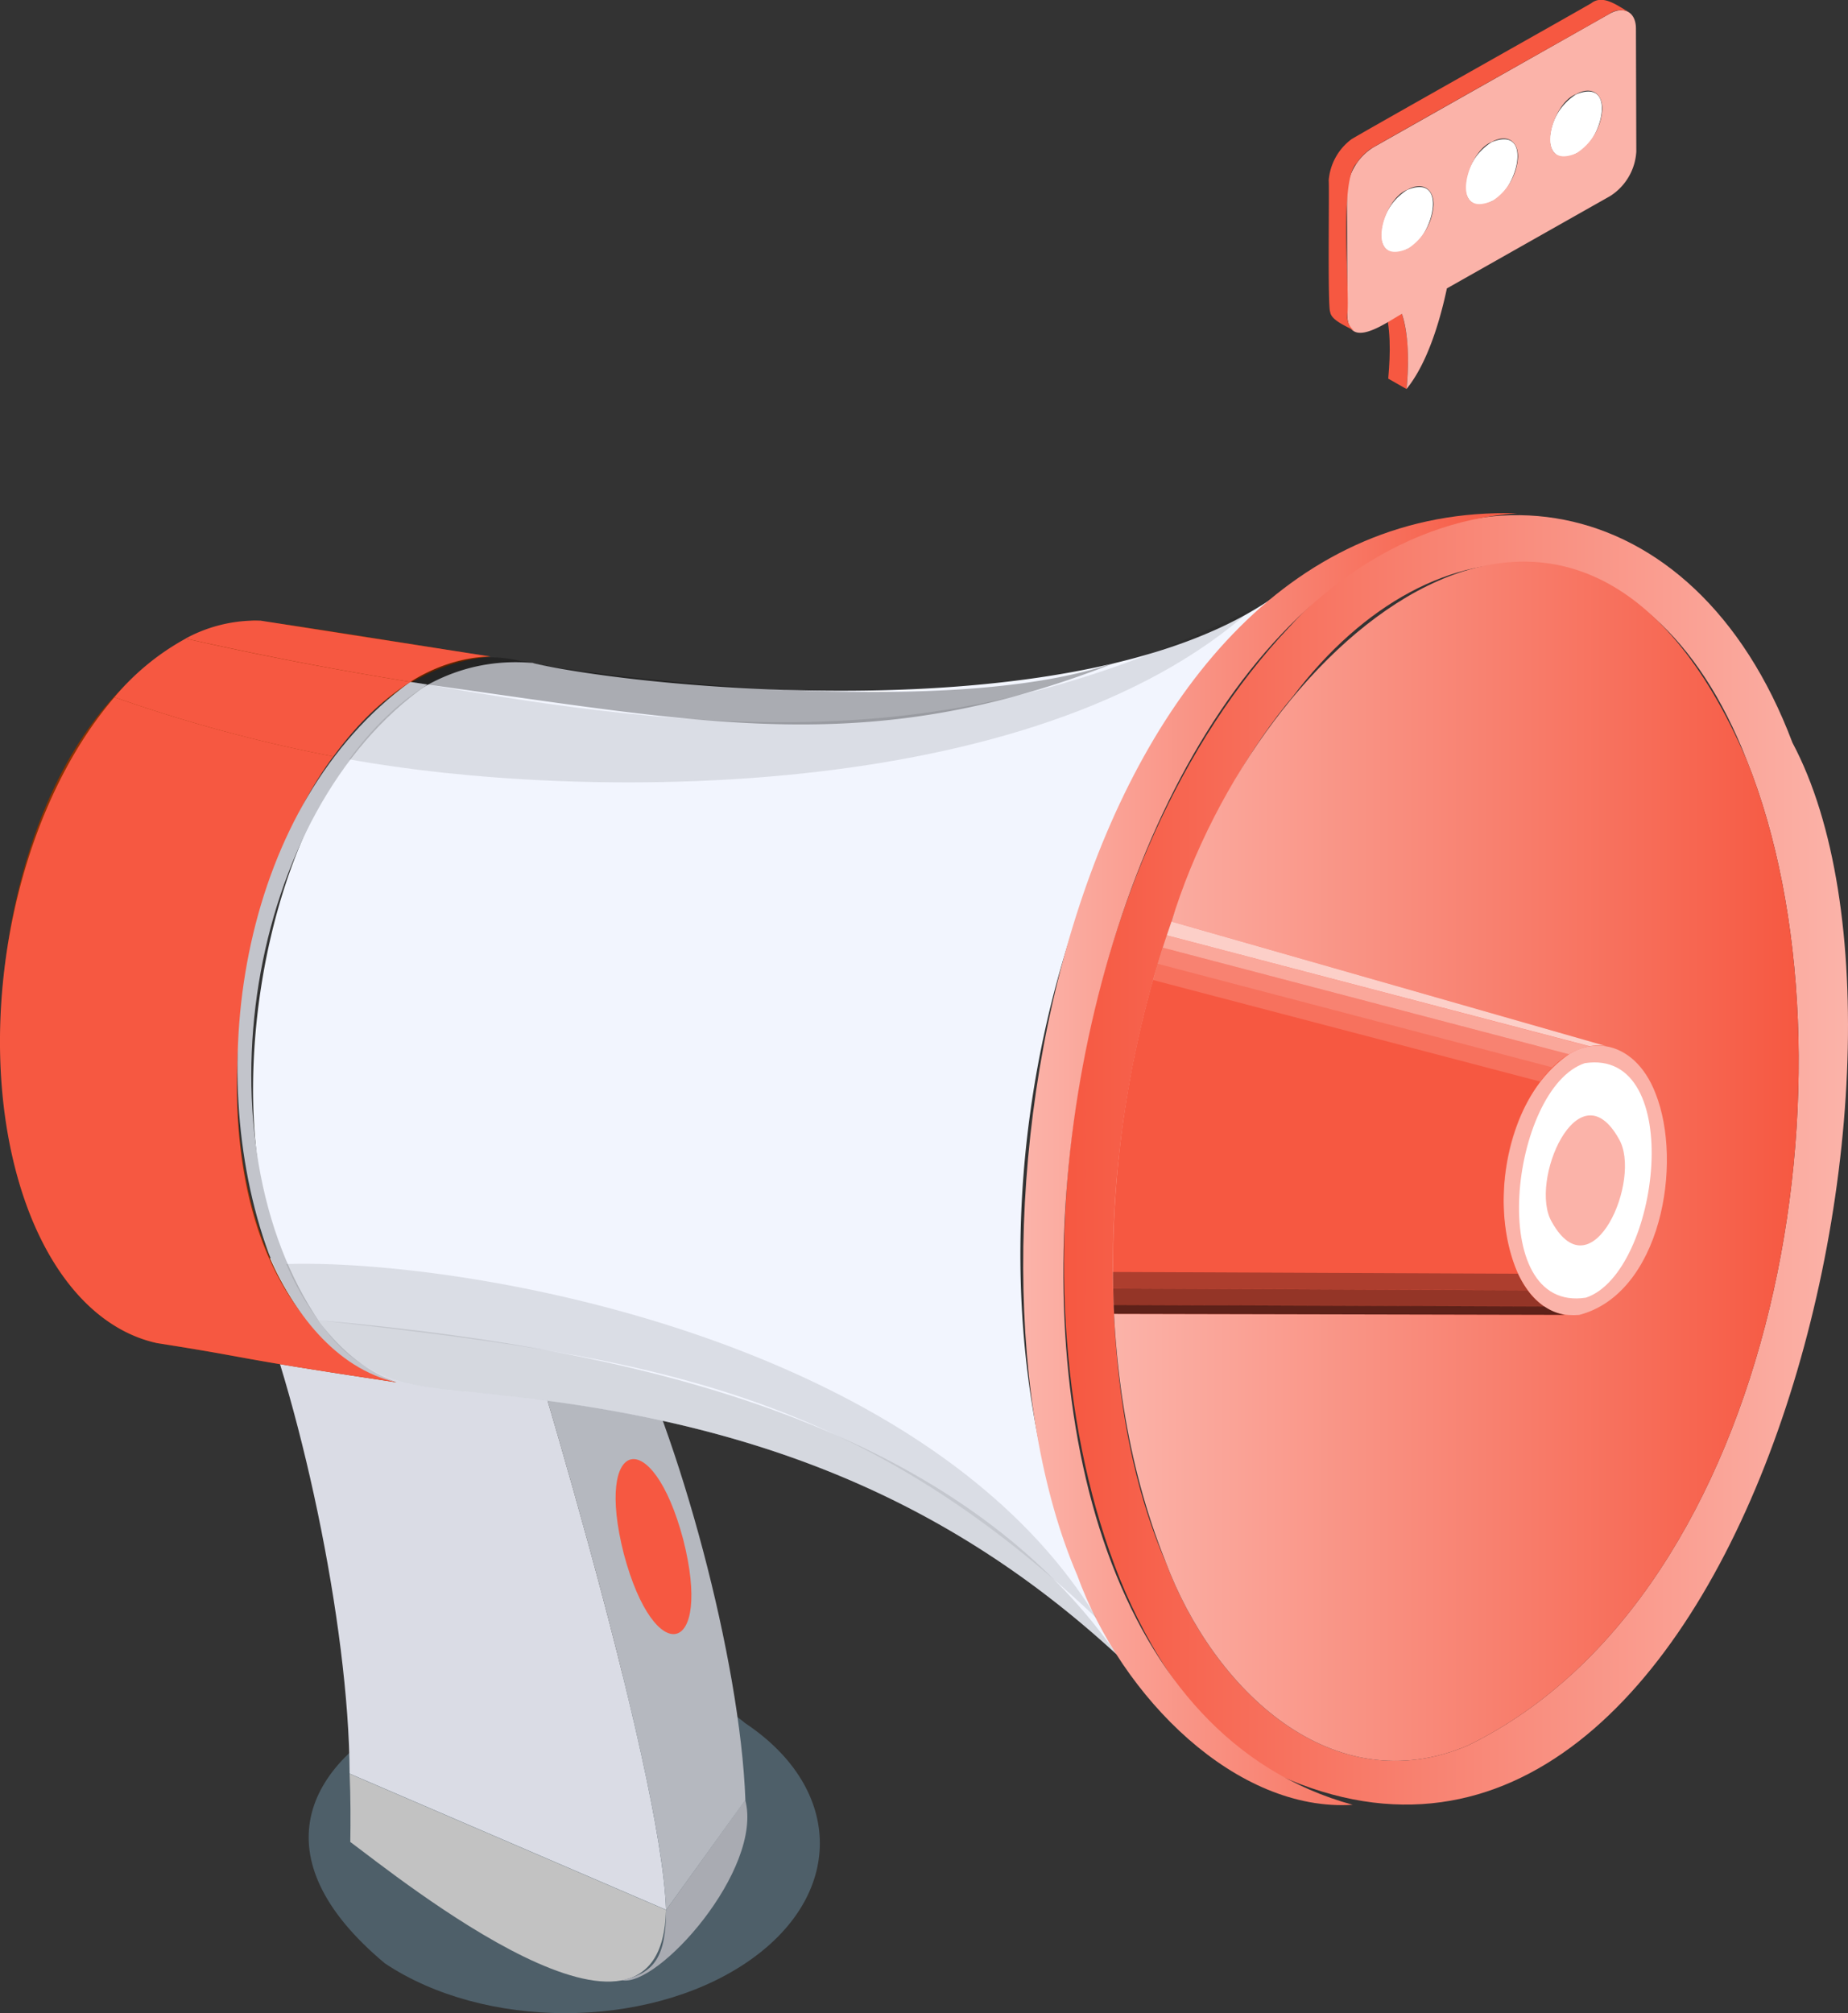
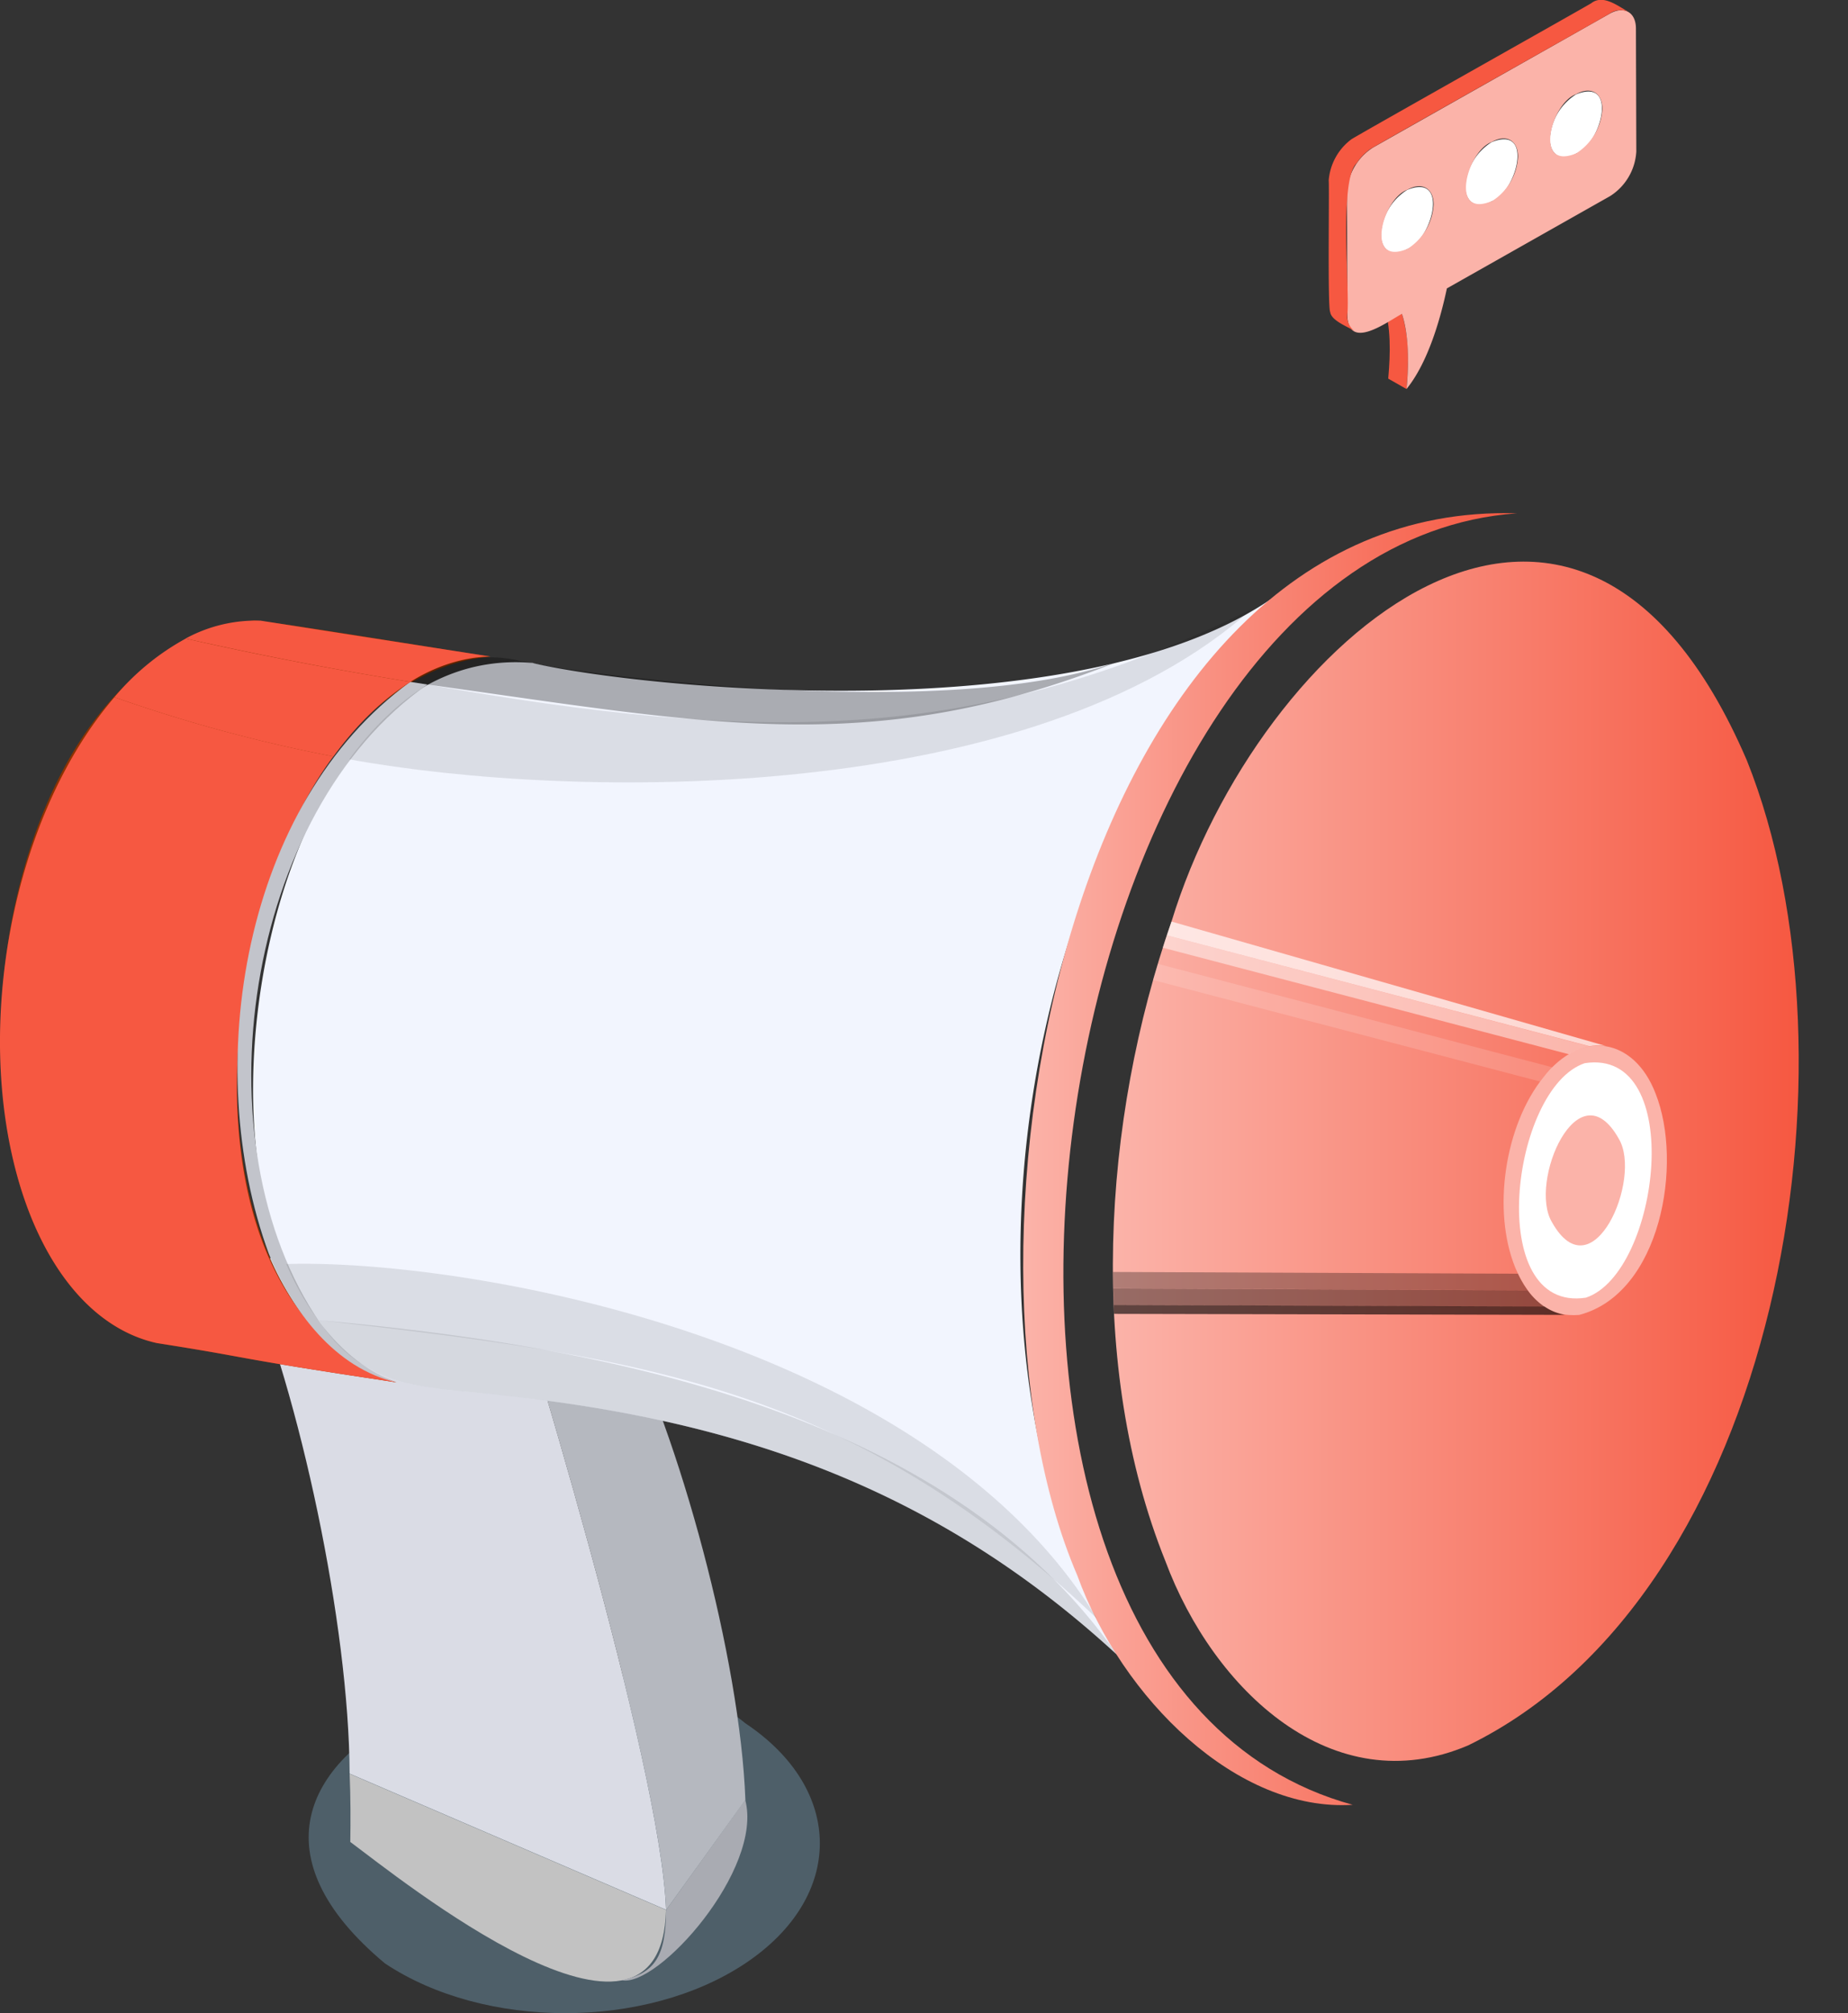
<svg xmlns="http://www.w3.org/2000/svg" xmlns:xlink="http://www.w3.org/1999/xlink" viewBox="0 0 448 488">
  <rect x="0" y="0" width="448" height="488" fill="#333333" stroke="none" />
  <defs>
    <style>.cls-1{isolation:isolate;}.cls-10,.cls-11,.cls-2,.cls-8,.cls-9{fill:#fff;}.cls-3{fill:#f65841;}.cls-4{fill:#fbb3a9;}.cls-5{fill:#8cc1e3;opacity:0.31;}.cls-12,.cls-13,.cls-14,.cls-24,.cls-25,.cls-5{mix-blend-mode:multiply;}.cls-6{fill:url(#linear-gradient);}.cls-7{fill:url(#linear-gradient-2);}.cls-10,.cls-19,.cls-8,.cls-9{mix-blend-mode:screen;}.cls-8{opacity:0.71;}.cls-9{opacity:0.47;}.cls-10{opacity:0.25;}.cls-11{mix-blend-mode:lighten;opacity:0.15;}.cls-12{opacity:0.4;}.cls-13,.cls-25{opacity:0.3;}.cls-14{opacity:0.62;}.cls-15{fill:#c2c2c2;}.cls-16{fill:#dadce5;}.cls-17{fill:#a9abb2;}.cls-18{fill:#b5b8bf;}.cls-19{fill:none;opacity:0.45;}.cls-20{fill:#8c3200;}.cls-21{fill:#f2f5fe;}.cls-22{fill:url(#linear-gradient-3);}.cls-23{fill:#c2c4cb;}.cls-24{opacity:0.1;}.cls-25{fill:#919398;}</style>
    <linearGradient gradientUnits="userSpaceOnUse" y2="281.16" x2="448" y1="281.16" x1="257.93" id="linear-gradient">
      <stop stop-color="#f65841" offset="0" />
      <stop stop-color="#fbb3a9" offset="1" />
    </linearGradient>
    <linearGradient gradientUnits="userSpaceOnUse" y2="281.49" x2="436.05" y1="281.49" x1="269.78" id="linear-gradient-2">
      <stop stop-color="#fbb3a9" offset="0" />
      <stop stop-color="#f65841" offset="1" />
    </linearGradient>
    <linearGradient xlink:href="#linear-gradient-2" y2="280.98" x2="367.73" y1="280.98" x1="248.05" id="linear-gradient-3" />
  </defs>
  <g class="cls-1">
    <g id="Layer_2">
      <g id="all">
        <g id="main_1">
          <g class="cls-1">
            <path d="M382.06,22.89a13.67,13.67,0,0,0-6.34,10.77c0,4,2.87,5.55,6.39,3.56C388.16,35,392.44,18.6,382.06,22.89Z" class="cls-2" />
            <path d="M336.56,91.56c.52-6,.68-12.22-1.13-18h0l4.43,2.53c1.83,5.85,1.66,12.17,1.11,18.22l-4.43-2.53C336.55,91.71,336.55,91.64,336.56,91.56Z" class="cls-3" />
            <path d="M361.59,34.47a13.65,13.65,0,0,0-6.35,10.77c0,3.95,2.87,5.55,6.39,3.56C367.68,46.6,372,30.18,361.59,34.47Z" class="cls-2" />
            <path d="M341.11,46.05a13.67,13.67,0,0,0-6.34,10.77c0,4,2.87,5.55,6.38,3.56C347.2,58.18,351.49,41.76,341.11,46.05Z" class="cls-2" />
            <path d="M390.19,3.34c3.53-2,6.39-.4,6.4,3.57l.09,29.83a13.71,13.71,0,0,1-6.36,10.8L350.76,69.91c-1.56,7.37-4.58,18-9.79,24.39.06-.56,1.27-11.21-1.11-18.22-3.71,2-13.05,9.09-13.24.28l-.08-29.83a13.63,13.63,0,0,1,6.36-10.79Zm-49,57a13.65,13.65,0,0,0,6.35-10.76c0-4-2.87-5.56-6.39-3.57-6.05,2.21-10.33,18.63,0,14.33M361.63,48.8A13.64,13.64,0,0,0,368,38c0-4-2.87-5.56-6.38-3.57-6,2.2-10.34,18.63,0,14.33m20.48-11.58a13.66,13.66,0,0,0,6.34-10.76c0-4-2.87-5.56-6.39-3.57-6.05,2.2-10.33,18.63.05,14.33" class="cls-4" />
            <path d="M322.11,43.73a13.81,13.81,0,0,1,5.48-9.95c1-.75,57.13-32.31,58.17-33,2.89-2.25,6.47.71,9,2.08a4.68,4.68,0,0,0-4.54.44c-.95.61-57.09,32.18-58,32.82a12.9,12.9,0,0,0-3.34,3.45c-4.4,4.1-1.55,31.36-2.27,36.75a4.47,4.47,0,0,0,1.86,4h0c-1.52-1.07-5.73-2.51-6-4.69C321.81,74.69,322.29,45,322.11,43.73Z" class="cls-3" />
          </g>
          <path d="M93.32,475.94c24.12,16.08,63.22,16.08,87.34,0s24.12-42.15,0-58.23C141.5,384.92,31.43,424.3,93.32,475.94Z" class="cls-5" />
-           <path d="M271.48,382.75c7.14,17.47,17.73,34.22,33.39,45.08,113.4,59,171.23-169.74,129.66-247.8-23.93-63.48-82.86-71.25-122-28C259.88,207.84,243.4,312.47,271.48,382.75Zm11-4.32c-25.65-59.45-10.63-160.08,31-209.67,34.22-45.18,86.42-45.28,110,15.59,29.12,72.74,8,201.9-67.59,238.75C323.08,437.07,294.17,409.7,282.52,378.43Z" class="cls-6" />
          <path d="M282.52,378.43c11.65,31.25,40.56,58.66,73.38,44.67,75.61-36.84,96.71-166,67.59-238.75C382.07,87.81,305,154.91,284,223.39,267.15,271.7,263.61,331.4,282.52,378.43Z" class="cls-7" />
          <path d="M367.33,307.27c3.52,8.27,8.5,12.07,15.52,11.47C402.6,313.6,408.12,282,401.32,265c-5.13-13.31-17.91-15.74-27.17-3.85C364.75,272.83,361.71,293.47,367.33,307.27Z" class="cls-4" />
          <path d="M384.47,314.56c17.92-6,24.44-60.65-.29-56.84C366.25,263.73,359.74,318.37,384.47,314.56Z" class="cls-2" />
          <path d="M376.21,296.23c9.85,17.6,22-10.52,16.23-20.18C382.59,258.45,370.48,286.57,376.21,296.23Z" class="cls-4" />
-           <path d="M368,308.75c-7.24-16.45-3.22-42.5,12.41-53.21a13.42,13.42,0,0,1,8.89-2L284,223.39a255,255,0,0,0-13.93,95.1l109.31.24C374.05,317.93,370.17,313.46,368,308.75Z" class="cls-3" />
          <path d="M282.87,226.73l102.51,26.89a11.88,11.88,0,0,1,3.9-.07L284,223.39C283.62,224.49,283.24,225.6,282.87,226.73Z" class="cls-8" />
          <path d="M281.88,229.73l98.48,25.83,0,0a15.12,15.12,0,0,1,5-1.92L282.87,226.73Q282.36,228.23,281.88,229.73Z" class="cls-9" />
-           <path d="M280.67,233.64l95.67,25.09a21.48,21.48,0,0,1,4-3.17l-98.48-25.83C281.46,231,281.06,232.33,280.67,233.64Z" class="cls-10" />
          <path d="M279.52,237.56l93.85,24.61a29.69,29.69,0,0,1,3-3.44l-95.67-25.09C280.27,234.94,279.89,236.24,279.52,237.56Z" class="cls-11" />
          <path d="M270,316.33l104.47.45a16.6,16.6,0,0,1-4.13-4l-100.47-.44C269.9,313.66,269.94,315,270,316.33Z" class="cls-12" />
          <path d="M269.87,312.32l100.47.44a24.68,24.68,0,0,1-2.36-4l-98.17-.43C269.82,309.66,269.84,311,269.87,312.32Z" class="cls-13" />
          <path d="M270.09,318.49l109.31.24a12.52,12.52,0,0,1-4.94-2L270,316.33C270,317.05,270.06,317.77,270.09,318.49Z" class="cls-14" />
          <path d="M84.92,446.5c11.41,8.43,75.41,60.29,76.55,16.48l-76.71-33C85,435.75,85,441.28,84.92,446.5Z" class="cls-15" />
          <path d="M84.76,429.94l76.71,33c-1.27-35.33-34.16-142.91-43.89-172.87L59.33,306.74C72.69,338.06,84.6,393.81,84.76,429.94Z" class="cls-16" />
          <path d="M150.66,480c8.67,2,34.47-26.85,30-43.71L161.48,463C161.39,474.12,158.89,478.31,150.66,480Z" class="cls-17" />
          <path d="M161.48,463l19.22-26.69c-1.26-34-15.92-88.3-30.57-116.7l-34.9-39.44c-.75,3.77-1.51,7.53-2.25,11.29l4.6-1.31C127.25,319.85,160.24,427.83,161.48,463Z" class="cls-18" />
          <line y2="462.96" x2="161.48" y1="462.97" x1="161.46" class="cls-19" />
-           <path d="M151.24,376.72c7.46,28,21.61,24.72,14.37-3.61C158.15,345.07,144,348.38,151.24,376.72Z" class="cls-3" />
          <path d="M7.58,295.14c7.13,17.48,18.14,27.73,30.46,30.43h0c24.84,3.9,15.89,3.19,58.05,9.52-64.3-21.07-42.74-170,22.82-175.94-6.25-.83-52.38-8.54-57.41-8.74C5.18,158.38-11.2,249.44,7.58,295.14Z" class="cls-20" />
          <path d="M7.58,295.14c7.13,17.48,18.14,27.73,30.46,30.43h0c24.84,3.9,15.89,3.19,58.05,9.52-54-19.49-43.91-113.68-15.27-151.73A368.65,368.65,0,0,1,27.74,169C.84,200.4-7.79,257.1,7.58,295.14Z" class="cls-3" />
          <path d="M68.76,304.87a68.88,68.88,0,0,0,8.89,15.84c12,17.32,27.79,15.34,46,17.73,54.66,6.05,102.86,21.89,147.17,62.71-43-75.27-24.91-196.77,38.24-256.58-46.93,33.2-154,22.22-179.77,16.2l.13,0a1.5,1.5,0,0,0-.39-.08C69.68,155.72,48.66,261.65,68.76,304.87Z" class="cls-21" />
          <path d="M261.16,381.89c10.83,29.89,38.77,57.4,66.76,55.6-116.74-32-76.87-304.8,39.81-313.06C259.34,121.13,226.74,301.93,261.16,381.89Z" class="cls-22" />
          <path d="M99.51,165.29l4.18.65c6.86-4.2,15.12-6.57,23-5.58C117.5,157.9,107.5,160,99.51,165.29Z" class="cls-13" />
          <path d="M65.15,303.87c5.62,13.92,16.15,27.88,31,31.22-6.69-2.28-13.13-7.33-18.53-14.38-30.22-43.92-18.18-124,26-154.77l-4.18-.65C58.84,194.81,48.57,258.54,65.15,303.87Z" class="cls-23" />
          <path d="M69.41,306.41A67.57,67.57,0,0,0,77.13,320c76.93,8.85,128.61,15.18,188.8,72.35C224.28,324,112.29,305.11,69.41,306.41Z" class="cls-24" />
          <path d="M77.13,320l.52.72c12,17.32,27.79,15.34,46,17.73,54.66,6.05,102.86,21.89,147.17,62.71C229.28,341.25,143.92,326,77.13,320Z" class="cls-25" />
          <path d="M103.69,165.94C173.05,175.6,212.07,184,272,160c-42.64,16-136.19,2.53-142.67.75l.13,0a1.5,1.5,0,0,0-.39-.08C120.43,159,111.27,161.29,103.69,165.94Z" class="cls-13" />
          <path d="M84.67,184.07c55,10,165.77,11.2,218.9-36.51-67.3,33.21-120.34,32.36-199.88,18.38C96.39,170.31,89.88,176.92,84.67,184.07Z" class="cls-24" />
          <path d="M45,154.78c15.4,3.46,33.69,7.15,54.48,10.51,5.72-3.63,12.82-6.1,19.41-6.14l-55.71-8.7A35.69,35.69,0,0,0,45,154.78Z" class="cls-3" />
          <path d="M27.74,169a367.35,367.35,0,0,0,53.09,14.37c5.27-7.21,11.44-13.57,18.68-18.07-20.78-3.36-39.08-7-54.48-10.51A60,60,0,0,0,27.74,169Z" class="cls-3" />
        </g>
      </g>
    </g>
  </g>
</svg>